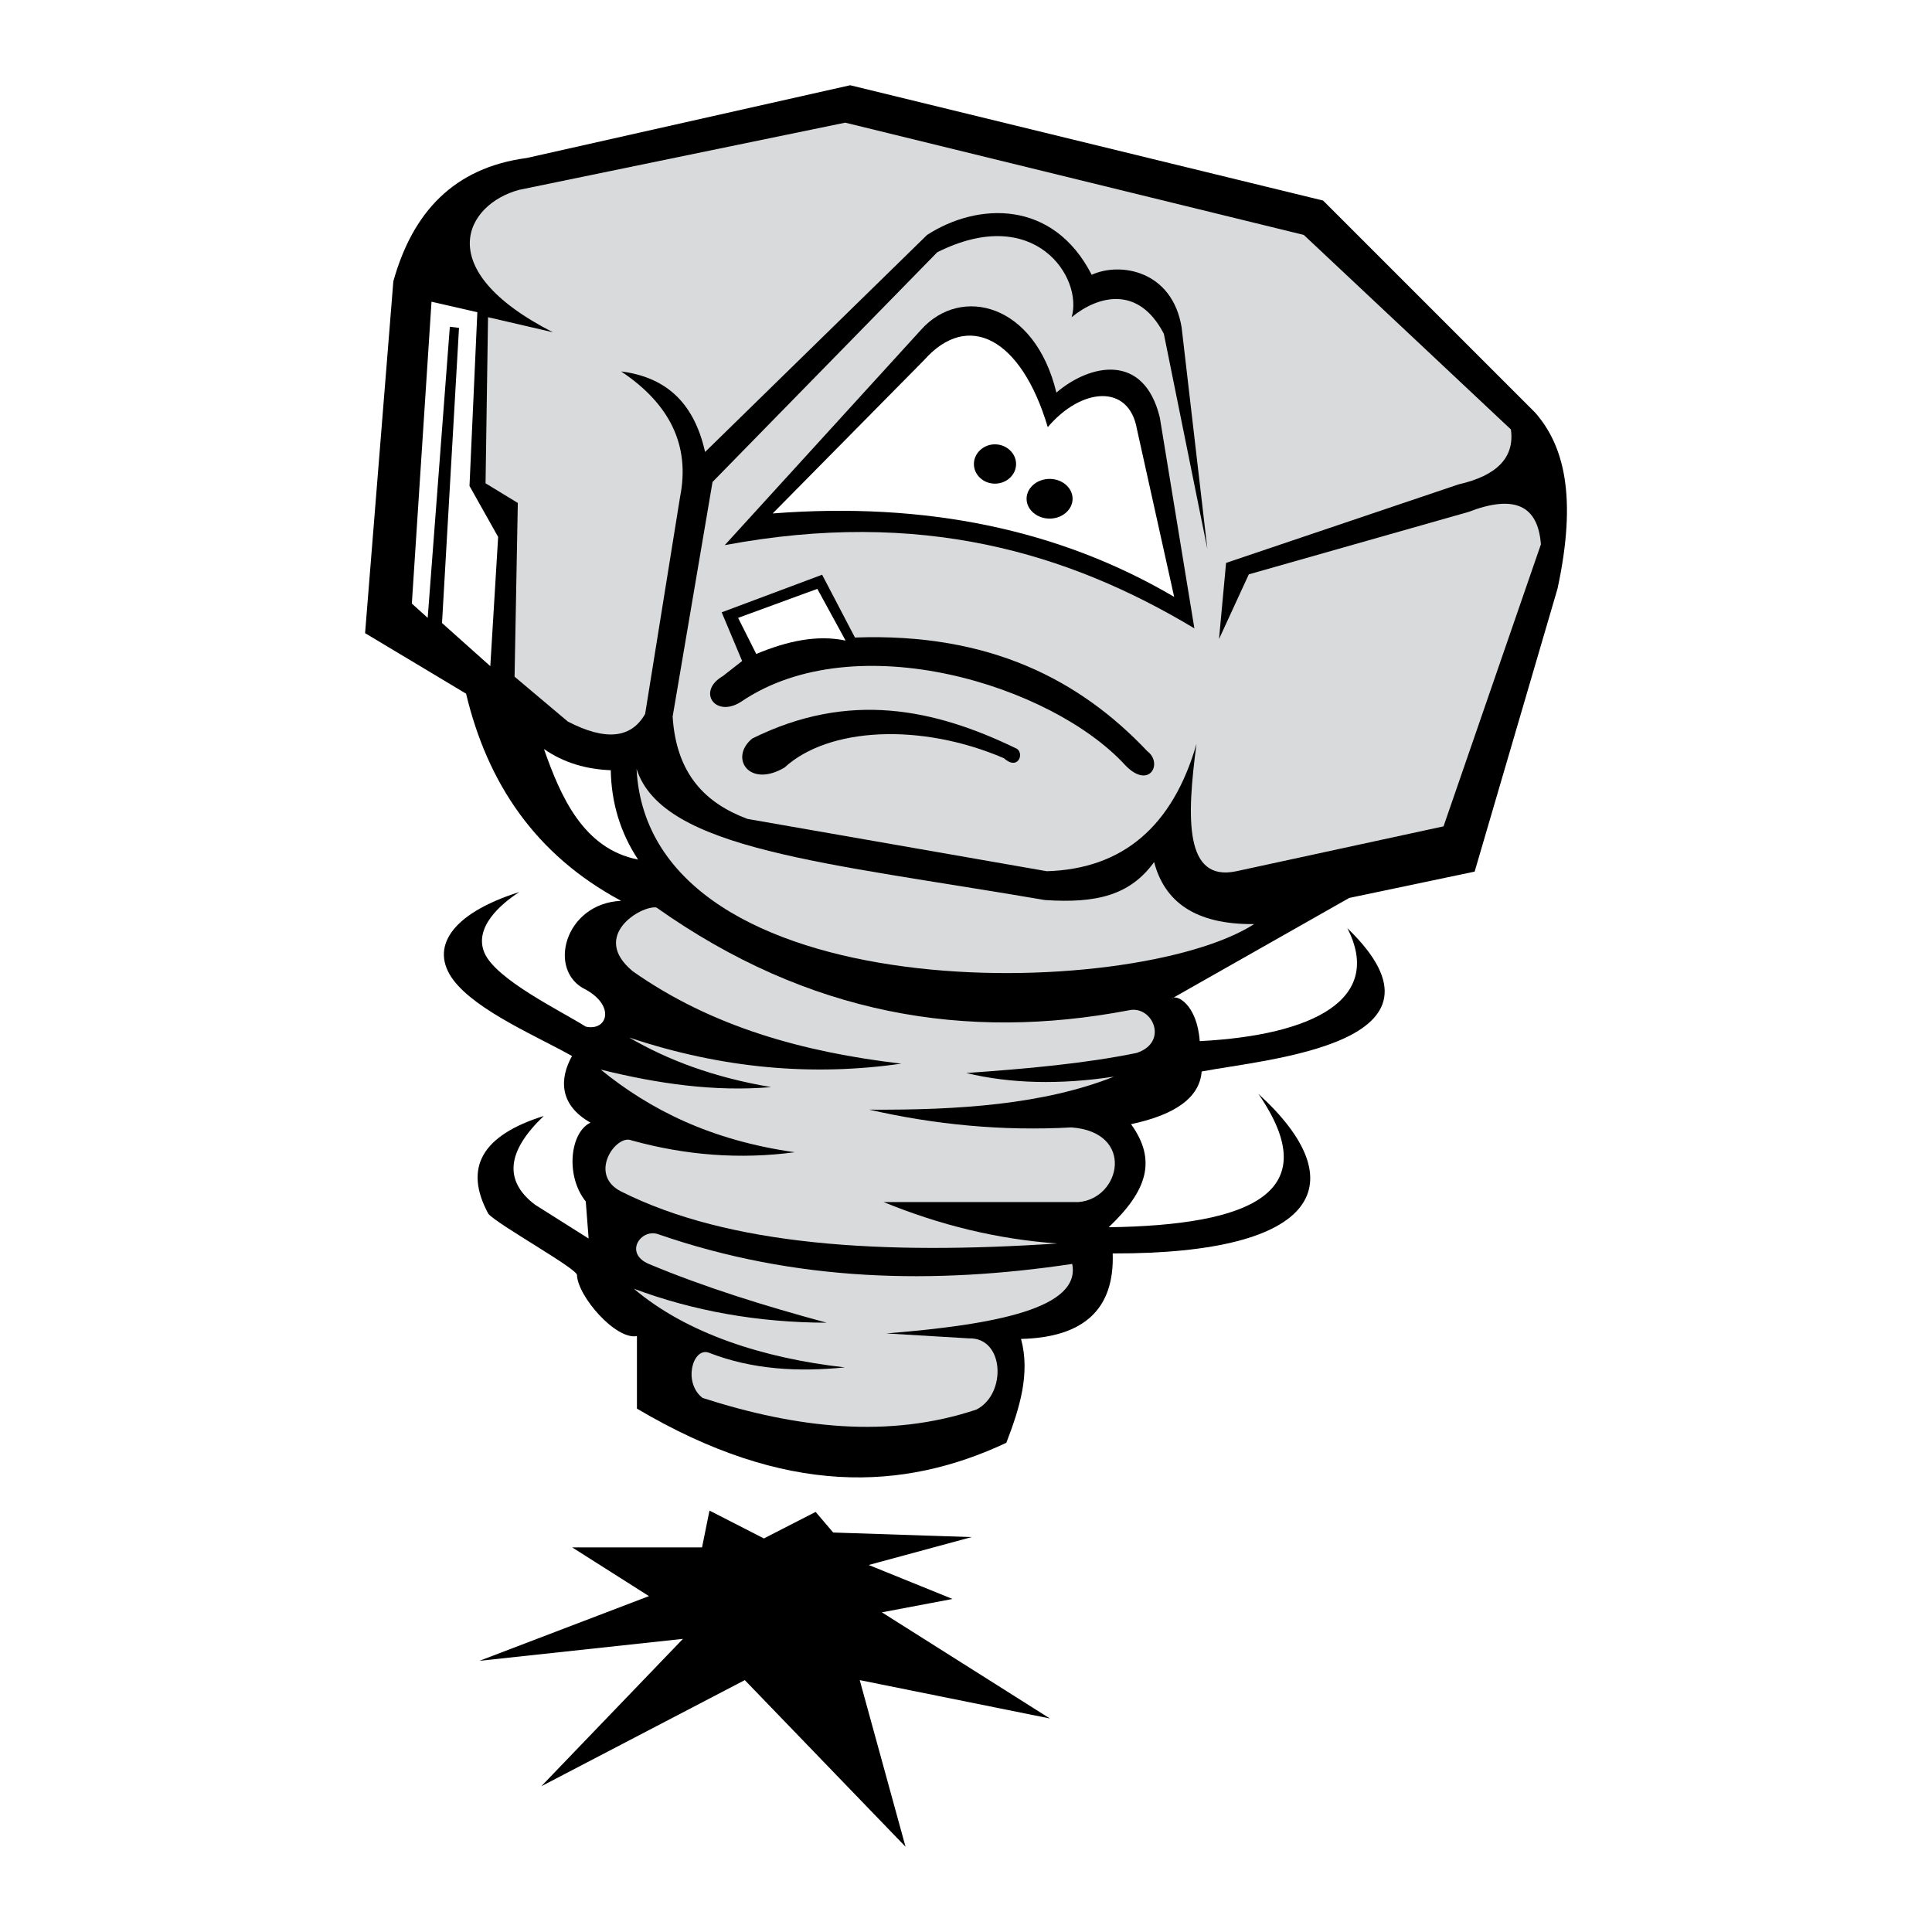
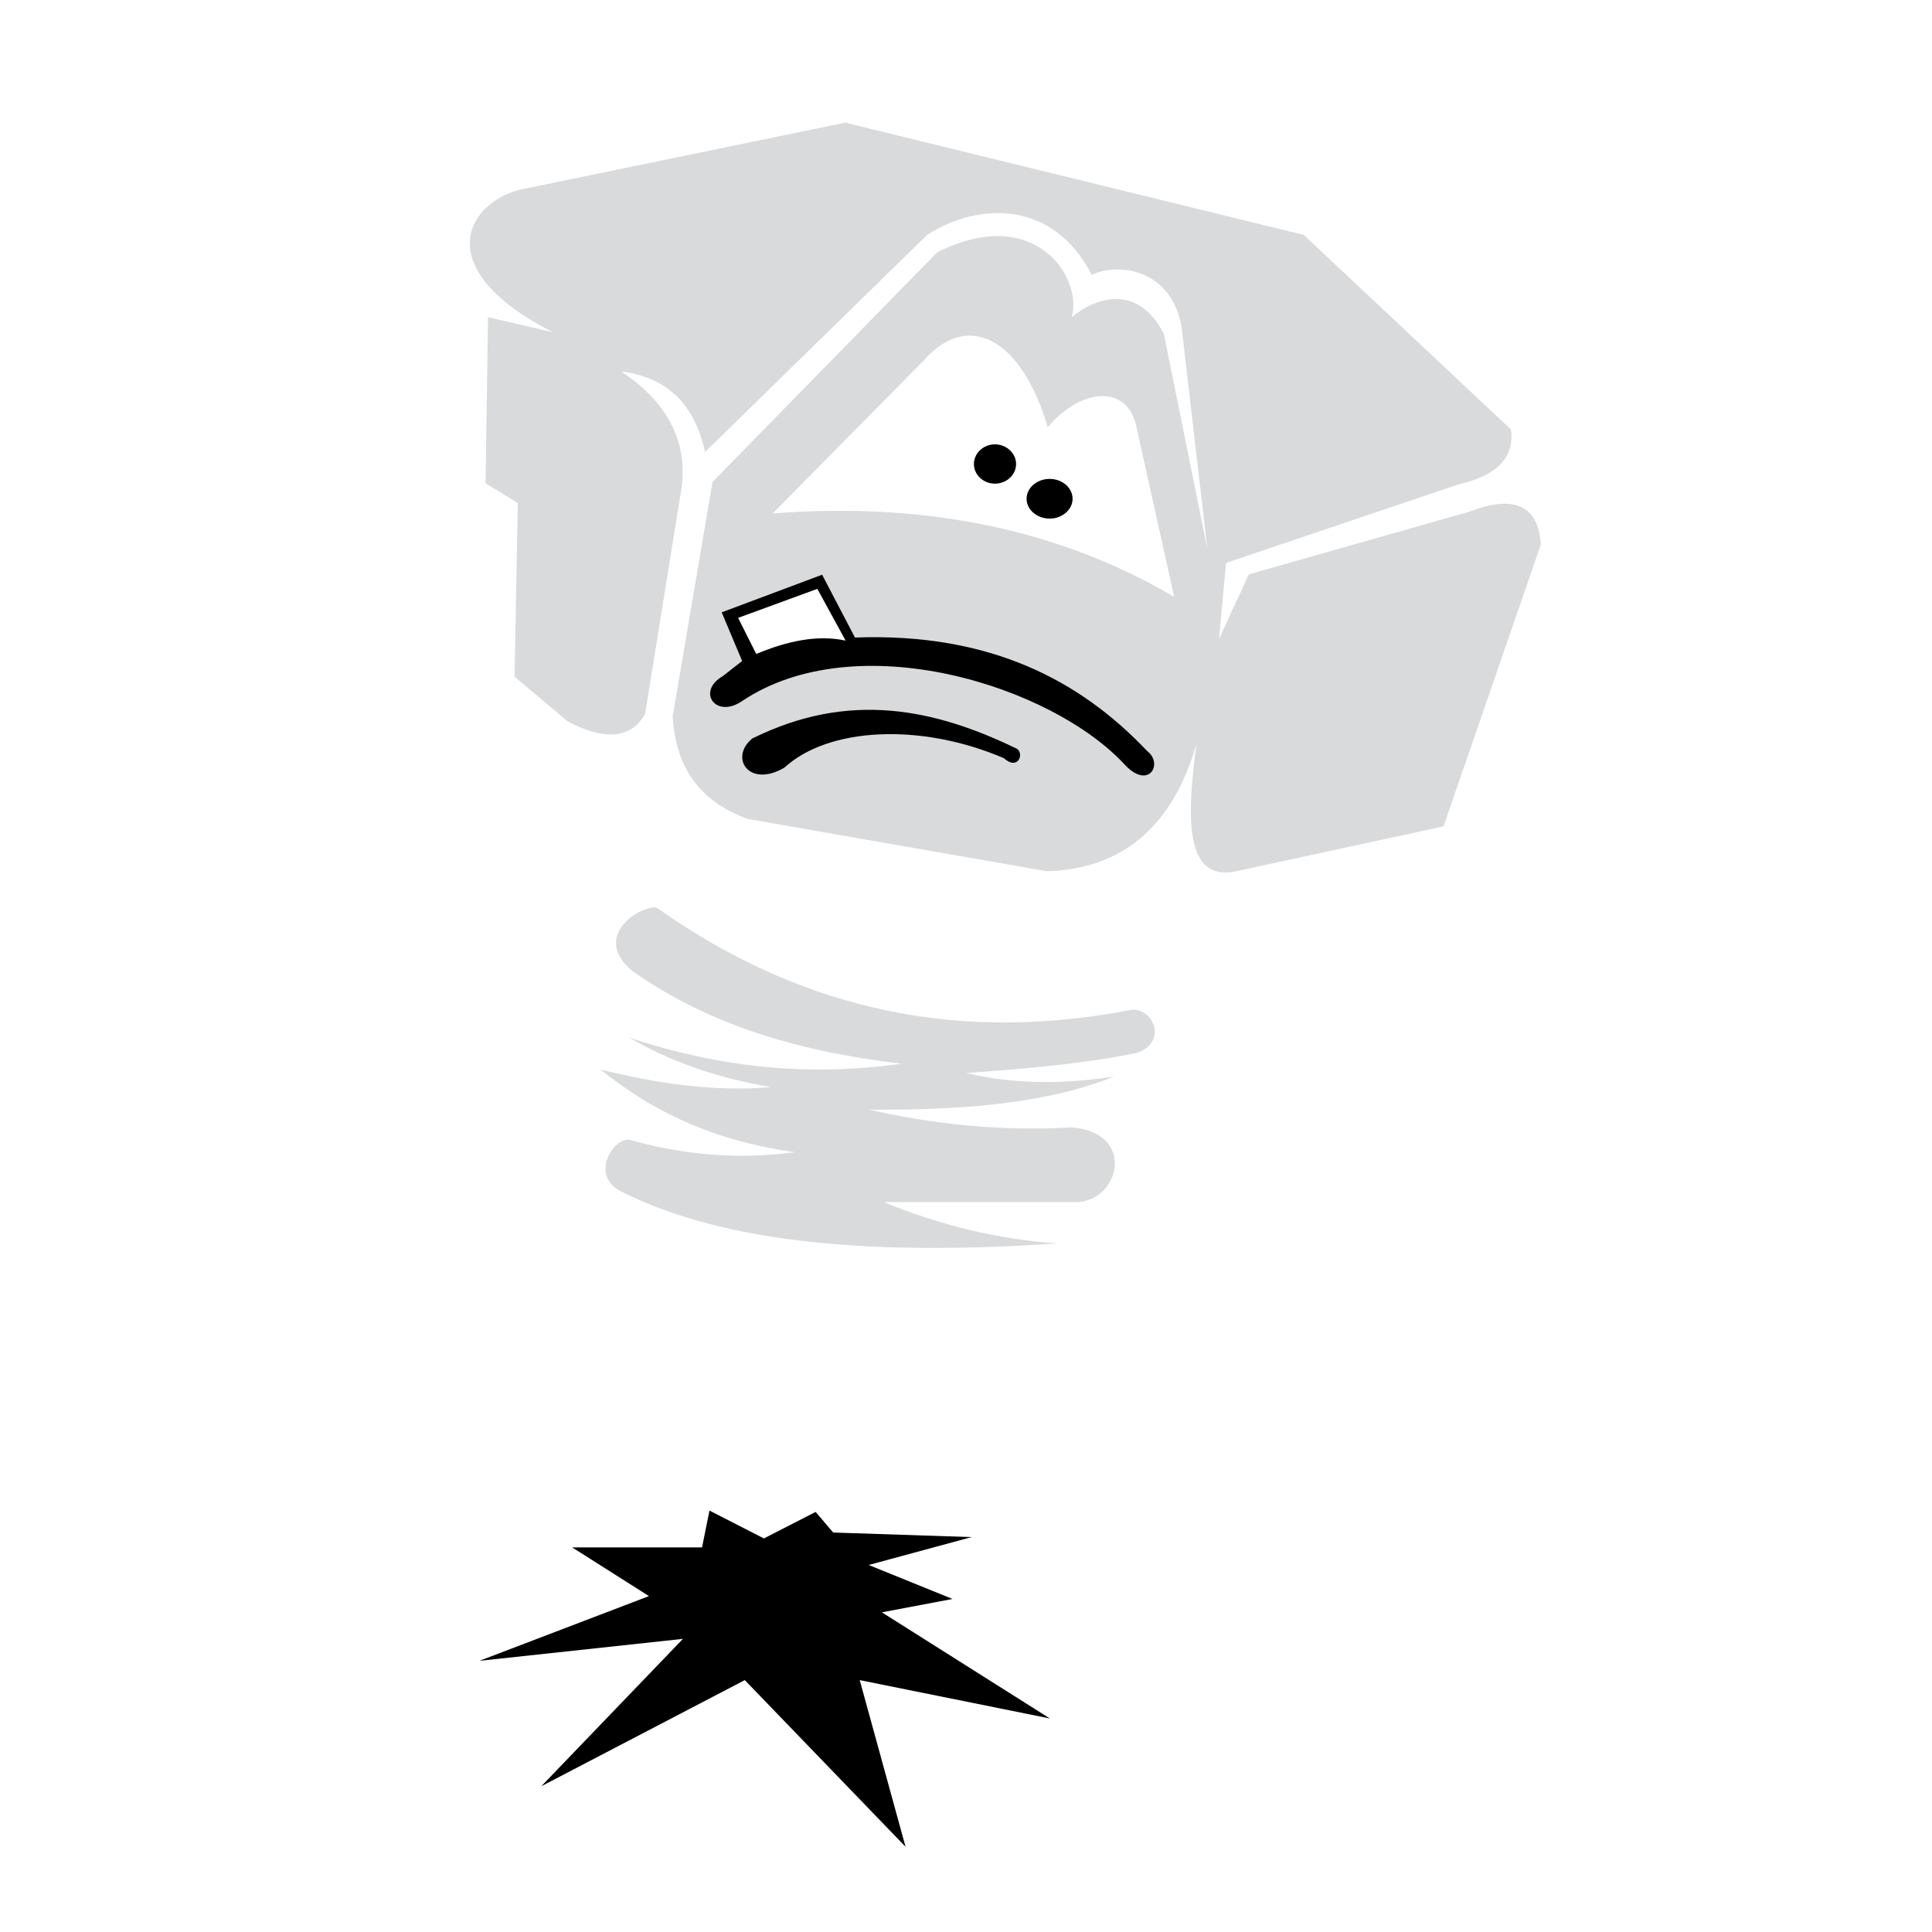
<svg xmlns="http://www.w3.org/2000/svg" width="2500" height="2500" viewBox="0 0 192.756 192.756">
  <g fill-rule="evenodd" clip-rule="evenodd">
-     <path fill="#fff" d="M0 0h192.756v192.756H0V0z" />
-     <path d="M101.869 133.586c.934 3.449-.133 6.896-1.467 10.363-10.285 4.818-22.018 5.371-36.855-3.41v-7.238c-2.133.4-5.924-4-5.981-6.096-.019-.646-7.847-4.99-8.838-6.094-2.495-4.59-.667-7.828 5.524-9.771-3.695 3.523-4 6.457-.896 8.838l5.371 3.391-.285-3.695c-2.095-2.629-1.524-6.953.476-7.867-3.181-1.791-3.086-4.438-1.848-6.646-3.353-1.906-9.523-4.496-11.848-7.6-2.343-3.144-.343-6.572 6.591-8.763-1.924 1.238-4.572 3.581-3.467 6.095 1.181 2.667 7.657 5.791 10.095 7.333 2.133.477 2.99-2.039 0-3.695-3.886-1.828-2.152-8.59 3.524-8.857-8.57-4.591-13.332-11.752-15.465-20.667l-10.076-6.038 2.819-35.104c1.924-6.876 6.019-11.333 13.314-12.304l32.266-7.257 47.179 11.504 21.162 21.162c2.875 3.276 4.209 8.38 2.229 17.562l-8.268 28.228-12.514 2.628-17.732 10.057c.457-.533 2.553.533 2.818 4.229 11.43-.59 18.344-4.229 14.725-11.276 11.941 11.543-8.057 13.067-14.533 14.305-.191 2.553-2.553 4.305-7.047 5.256 2.609 3.619 1.6 6.648-2.23 10.285 14.152-.209 21.752-3.428 14.934-13.312 9.676 8.818 6.305 15.98-14.533 15.924.19 5.54-2.857 8.378-9.144 8.53z" />
    <path d="M84.328 12.237l45.75 11.2 20.666 19.409c.381 2.781-1.371 4.609-5.238 5.485l-23.18 7.829-.705 7.6 2.973-6.457 21.922-6.228c4.533-1.752 6.934-.686 7.219 3.237l-9.713 28.133-20.666 4.477c-5.182 1.104-4.973-5.257-3.98-12.705-2.381 8.248-7.371 12.477-14.934 12.705l-29.866-5.219c-4.133-1.542-7.104-4.418-7.466-10.209l3.98-23.409L93.508 25.17c9.752-4.895 14.572 2.552 13.41 6.476 2.705-2.209 6.705-3.162 9.199 1.657l4.342 21.466-2.57-22.114c-.934-5.657-6.115-6.552-8.971-5.238-3.848-7.524-11.371-7.238-16.419-3.981L70.347 45.094c-1.181-5.276-4.248-7.505-8.38-8.038 4.914 3.276 6.895 7.447 5.885 12.514l-3.486 21.656c-1.391 2.457-3.962 2.705-7.714.762l-5.314-4.476.324-17.333-3.219-1.962.248-16.571 6.476 1.504c-12.286-6.267-8.705-12.78-3.372-14.209l32.533-6.704z" fill="#d9dadb" />
    <path fill="#fff" d="M48.918 66.464L49.7 53.57l-2.858-5.086.782-17.333-4.572-1.047-1.962 30.113 1.581 1.429 2.209-29.047.915.114L44.1 62.16l4.818 4.304z" />
-     <path d="M119.164 62.693l-3.447-21.028c-1.58-6.533-6.99-5.352-10.322-2.495-2.135-8.895-9.505-10.705-13.467-6.305L72.309 54.389c19.523-3.658 34.228.723 46.855 8.304z" />
    <path d="M117.146 59.55l-3.715-16.742c-.801-4.553-5.543-4.152-8.895-.191-2.648-8.914-7.962-11.619-12.324-6.705L77.089 51.227c15.276-1.181 28.628 1.6 40.057 8.323z" fill="#fff" />
    <path d="M99.26 48.255c1.162 0 2.115-.876 2.115-1.962 0-1.066-.953-1.962-2.115-1.962-1.143 0-2.094.896-2.094 1.962 0 1.086.951 1.962 2.094 1.962zM104.727 51.741c1.258 0 2.285-.895 2.285-1.98 0-1.086-1.027-1.981-2.285-1.981-1.275 0-2.305.895-2.305 1.981 0 1.085 1.029 1.98 2.305 1.98zM114.461 74.94c-6.648-7.028-15.639-11.829-29.162-11.333l-3.276-6.267-10.019 3.752 2.039 4.857-1.924 1.505c-2.666 1.542-.704 4.266 1.886 2.514 11.371-7.657 30.915-1.638 38.266 6.381 2.379 2.477 3.807-.189 2.19-1.409z" />
    <path d="M84.365 63.912c-2.857-.609-5.848.057-8.914 1.333l-1.81-3.6 7.905-2.895 2.819 5.162z" fill="#fff" />
    <path d="M101.471 74.712c-8.191-3.981-16.744-5.829-26.419-1.029-2.323 1.905-.324 4.991 3.219 2.896 4.381-4.019 13.581-4.495 21.886-.934 1.37 1.257 2.056-.4 1.314-.933z" />
    <path d="M63.661 85.759c-1.771-2.686-2.667-5.657-2.724-8.914-2.419-.095-4.666-.724-6.666-2.114 1.657 4.724 3.923 9.962 9.39 11.028z" fill="#fff" />
-     <path d="M125.127 92.197c-5.924.058-8.953-2.266-9.98-6.19-2.4 3.314-5.734 4.133-10.896 3.791C82.5 86.065 66.1 84.807 63.509 76.713c1.257 24.226 49.579 23.217 61.618 15.484z" fill="#d9dadb" />
    <path d="M112.574 100.807c-16.152 3.066-31.885.494-47.084-10.267-1.505-.229-6.647 2.819-2.362 6.362 7.867 5.543 17.028 8.076 26.799 9.219-8.743 1.256-17.79.533-27.161-2.609 3.847 2.248 8.438 3.98 14.171 4.951-5.676.477-11.333-.342-17.009-1.752 4.915 4 10.99 7.066 19.371 8.248-5.428.723-10.857.324-16.286-1.182-1.542-.666-4.38 3.391-1.066 5.086 10.8 5.447 26.152 6.361 43.542 5.199-5.941-.418-11.713-1.828-17.333-4.133h19.465c4.211-.361 5.639-6.971-.723-7.447-6.877.381-13.581-.266-20.171-1.771 8.896.057 17.41-.514 24.419-3.295-5.391.818-10.305.705-14.744-.361 6.039-.42 11.886-.953 16.99-2 3.278-1.067 1.583-4.838-.818-4.248z" fill="#d9dadb" />
-     <path d="M106.975 126.102c-13.752 2.057-27.542 1.809-41.333-2.973-1.714-.57-3.41 1.906-.914 2.973 5.542 2.324 11.562 4.189 17.752 5.865-6.857-.018-13.257-1.16-19.238-3.389 5.276 4.475 12.915 6.932 21.047 7.848-4.628.457-9.2.246-13.619-1.486-1.581-.477-2.533 3.027-.571 4.533 9.409 3.027 18.59 4.076 27.313 1.162 3.049-1.543 2.801-7.219-.743-7.105l-8.247-.494c11.01-.878 19.428-2.534 18.553-6.934z" fill="#d9dadb" />
    <path d="M70.785 150.711l-.743 3.676H57.09l7.657 4.857-16.914 6.457 20.304-2.191-14.133 14.705 20.304-10.59 16.038 16.627-4.571-16.627 18.971 3.828-16.762-10.59 7.048-1.334-8.362-3.39 10.267-2.782-13.81-.457-1.752-2.056-5.162 2.646-5.428-2.779z" />
  </g>
</svg>